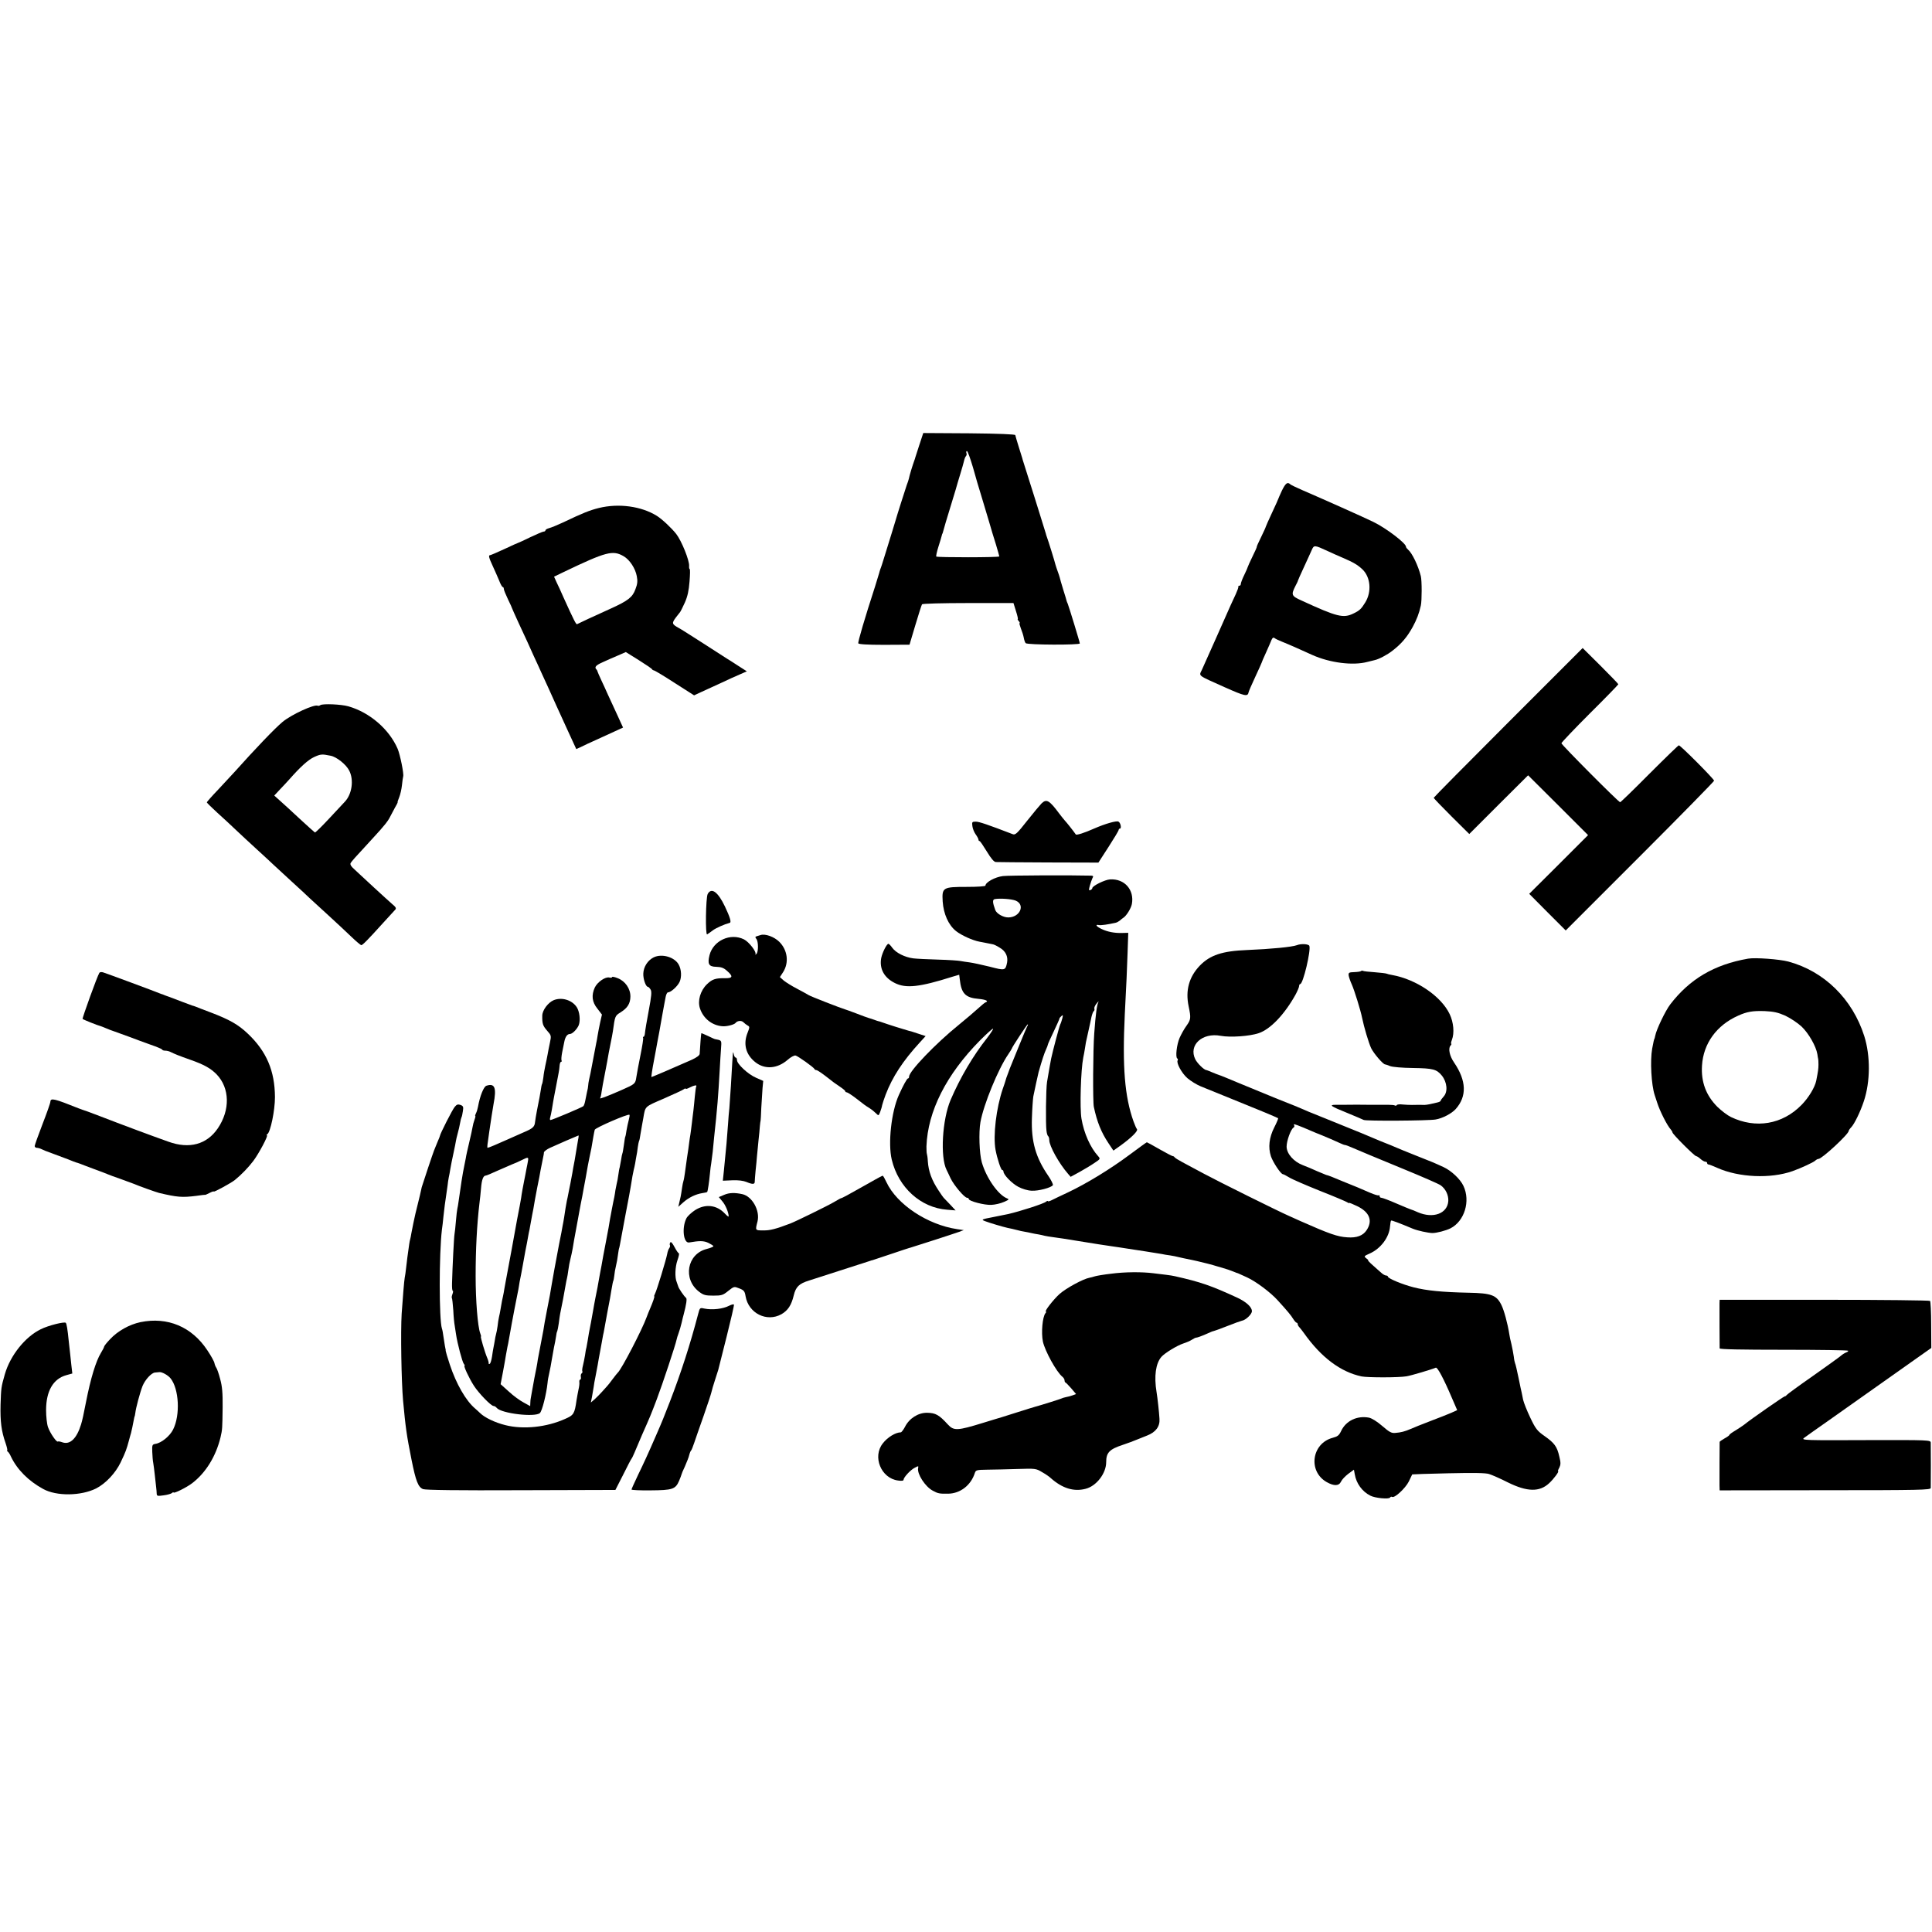
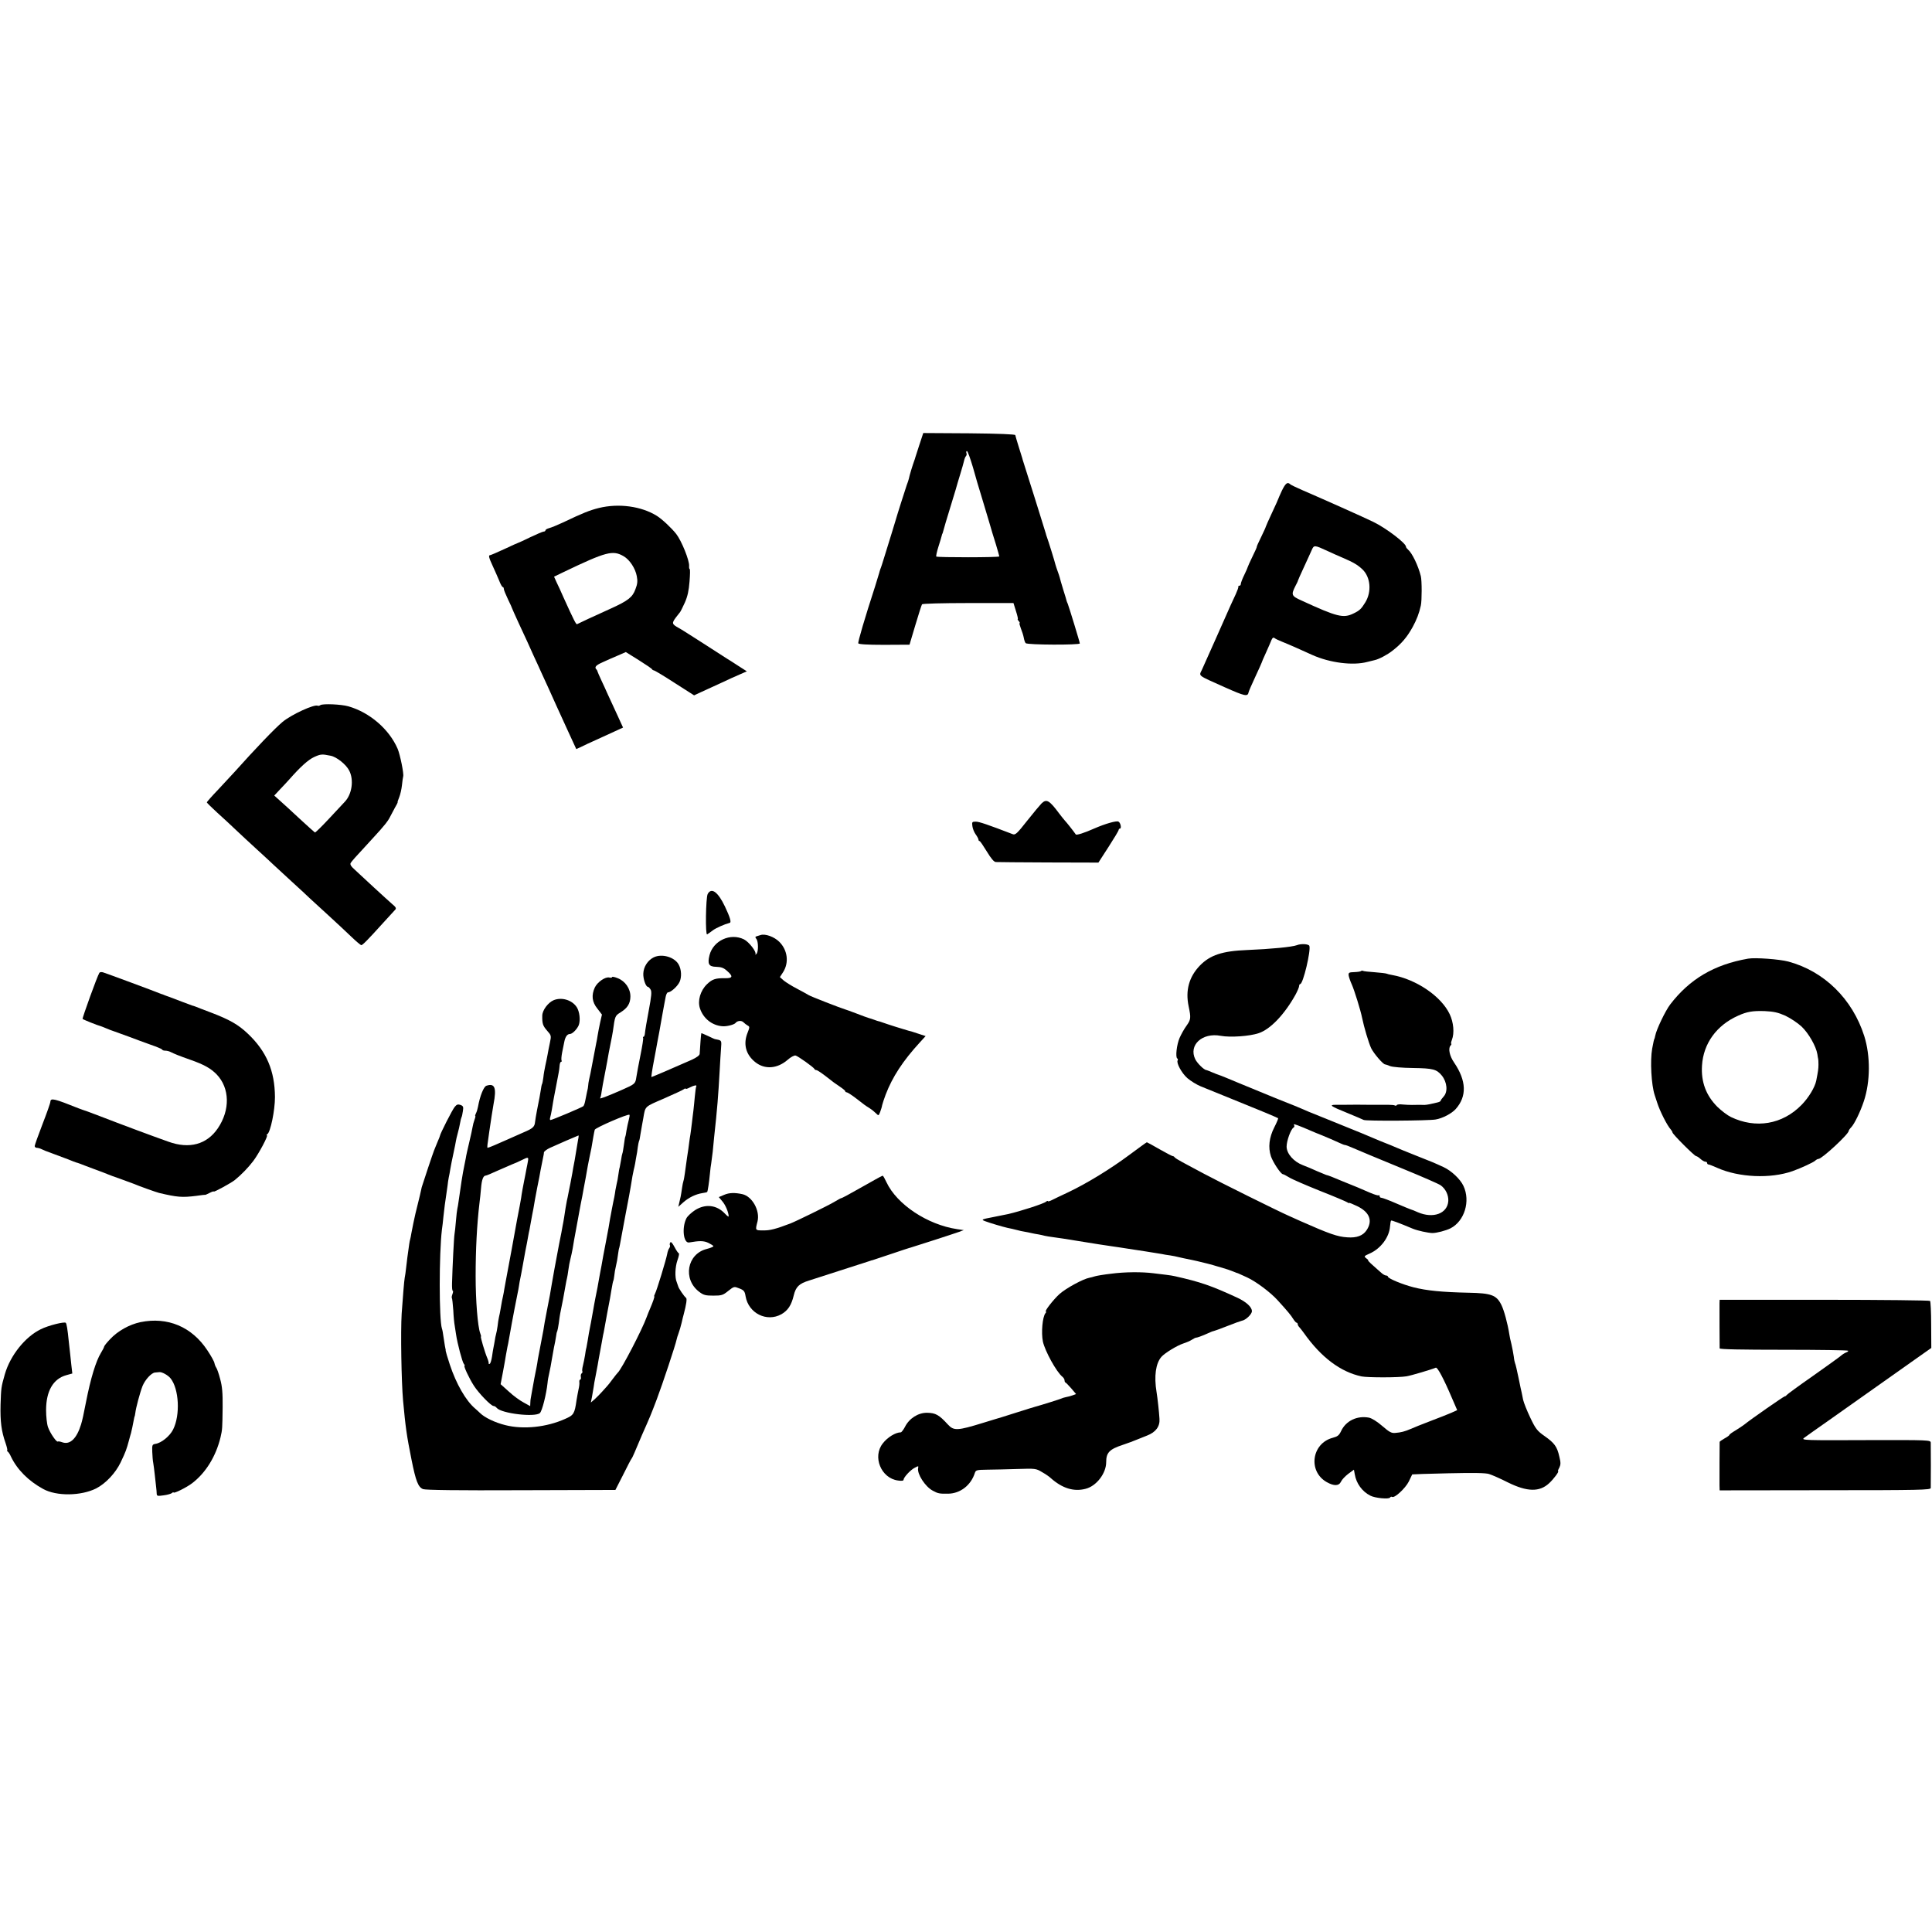
<svg xmlns="http://www.w3.org/2000/svg" version="1.0" width="1392pt" height="1392pt" viewBox="0 0 1392 1392" preserveAspectRatio="xMidYMid meet">
  <g transform="translate(0,1392) scale(0.1,-0.1)" fill="#000000" stroke="none">
    <path d="M6625 10718 c-15 -45 -28 -87 -30 -93 -1 -5 -5 -17 -8 -25 -12 -33 -34 -104 -39 -130 -2 -8 -8 -28 -15 -45 -10 -29 -74 -230 -79 -250 -1 -5 -14 -47 -28 -92 -14 -46 -37 -120 -51 -165 -14 -46 -28 -90 -32 -98 -3 -8 -7 -22 -9 -30 -2 -8 -15 -51 -29 -95 -75 -231 -125 -401 -121 -410 2 -7 64 -11 186 -11 l183 1 42 141 c23 78 45 145 48 150 3 5 148 9 332 9 l327 0 18 -58 c10 -31 16 -57 13 -57 -3 0 0 -7 7 -15 7 -8 10 -15 6 -15 -3 0 1 -16 9 -37 8 -20 18 -50 21 -67 3 -17 9 -35 14 -40 13 -13 390 -14 390 -2 0 9 -76 257 -87 286 -4 8 -7 17 -8 20 0 3 -11 39 -24 80 -13 41 -24 82 -26 90 -2 8 -9 29 -15 45 -6 17 -13 37 -15 45 -4 19 -54 180 -62 200 -3 8 -7 20 -8 26 -2 5 -22 71 -45 145 -23 73 -55 177 -72 229 -16 52 -35 111 -41 130 -6 19 -12 37 -12 40 -1 3 -12 39 -25 80 -13 41 -24 80 -25 85 0 6 -119 11 -331 13 l-332 2 -27 -82z m385 -165 c18 -65 45 -158 61 -208 15 -49 39 -130 54 -180 14 -49 37 -126 51 -169 13 -44 24 -82 24 -85 0 -8 -446 -8 -454 -1 -3 3 4 35 15 70 12 36 22 72 24 80 2 8 4 15 5 15 1 0 3 7 5 15 5 20 28 98 55 185 12 39 27 90 35 115 7 25 22 77 34 115 12 39 24 81 27 95 3 14 9 29 14 34 5 5 6 15 3 22 -3 8 -1 14 4 14 5 0 24 -53 43 -117z" />
    <path d="M9236 10385 c-14 -31 -26 -57 -26 -59 0 -2 -20 -47 -45 -100 -25 -53 -45 -99 -45 -101 0 -3 -15 -36 -34 -75 -19 -38 -33 -70 -31 -70 2 0 -12 -32 -31 -70 -19 -39 -34 -73 -34 -75 0 -3 -11 -28 -25 -57 -14 -28 -25 -58 -25 -65 0 -7 -4 -13 -10 -13 -6 0 -9 -3 -8 -7 2 -5 -7 -28 -18 -53 -12 -25 -28 -61 -37 -80 -29 -67 -189 -425 -207 -465 -22 -48 -38 -36 165 -127 144 -64 165 -69 171 -36 1 7 23 57 48 111 25 54 46 100 46 102 0 3 14 35 31 72 17 38 35 79 40 92 7 16 13 20 22 14 6 -6 31 -17 53 -26 23 -9 72 -30 110 -47 38 -17 87 -39 109 -49 127 -57 294 -78 397 -50 24 6 48 12 53 13 29 6 92 39 128 68 65 50 105 98 145 170 29 53 47 100 59 155 8 35 8 180 0 212 -19 76 -63 167 -92 191 -8 7 -15 16 -15 21 0 25 -143 134 -234 178 -62 31 -379 172 -516 231 -41 18 -79 36 -84 41 -20 19 -34 7 -60 -46z m329 -435 c33 -15 83 -38 110 -49 77 -33 107 -51 141 -83 59 -56 68 -161 21 -238 -29 -47 -41 -59 -85 -80 -73 -36 -118 -25 -374 93 -74 33 -77 41 -44 106 9 17 17 33 17 36 0 2 19 46 43 97 24 51 49 108 57 125 16 37 19 37 114 -7z" />
    <path d="M4315 10260 c-68 -17 -115 -36 -260 -105 -39 -18 -82 -36 -98 -40 -15 -4 -27 -11 -27 -16 0 -5 -6 -9 -13 -9 -6 0 -49 -18 -95 -40 -45 -22 -84 -40 -86 -40 -2 0 -47 -20 -100 -45 -53 -25 -101 -45 -105 -45 -13 0 -9 -18 20 -80 14 -30 34 -76 45 -102 10 -27 22 -48 27 -48 4 0 7 -6 7 -13 0 -8 14 -41 30 -75 17 -34 30 -64 30 -66 0 -2 21 -48 46 -103 25 -54 54 -116 64 -138 10 -22 30 -67 45 -100 16 -33 40 -87 55 -120 15 -33 40 -87 55 -120 15 -33 39 -87 54 -120 15 -33 54 -117 85 -186 l58 -126 27 12 c25 13 43 21 223 103 l87 40 -43 94 c-24 51 -53 116 -66 143 -12 28 -34 75 -48 105 -14 30 -26 58 -27 62 0 3 -3 10 -7 14 -18 17 -5 31 45 53 28 13 78 35 109 48 l57 25 93 -58 c51 -32 95 -62 96 -66 2 -4 8 -8 13 -8 5 0 72 -40 149 -90 l141 -90 47 22 c26 12 90 41 142 65 52 25 117 54 143 65 l48 21 -64 41 c-35 23 -71 46 -80 51 -9 6 -86 55 -171 110 -86 55 -164 105 -175 110 -50 28 -52 34 -23 74 15 20 29 38 32 41 3 3 18 33 34 68 20 45 29 87 34 152 4 50 5 90 1 90 -3 0 -5 10 -4 22 3 39 -54 181 -93 231 -34 43 -101 106 -139 130 -112 70 -275 92 -418 57z m179 -348 c43 -25 84 -88 94 -143 7 -36 5 -57 -10 -95 -21 -57 -52 -82 -178 -139 -112 -50 -233 -107 -242 -112 -7 -4 -22 25 -99 195 -16 37 -38 85 -49 107 l-18 40 66 32 c311 149 357 161 436 115z" />
-     <path d="M10867 8715 c-295 -295 -537 -540 -537 -543 0 -4 58 -64 128 -134 l128 -127 212 212 212 211 216 -215 216 -216 -212 -212 -212 -211 131 -132 132 -132 534 534 c294 294 535 540 535 545 0 12 -242 255 -254 255 -4 0 -99 -92 -212 -205 -112 -113 -207 -205 -211 -205 -11 0 -423 414 -423 425 0 5 92 102 205 215 113 112 205 207 205 210 0 3 -58 63 -128 133 l-129 128 -536 -536z" />
    <path d="M2309 8840 c-7 -5 -16 -7 -19 -5 -23 14 -192 -64 -255 -117 -56 -47 -192 -189 -348 -363 -20 -22 -72 -78 -116 -125 -45 -47 -81 -88 -81 -91 0 -3 34 -36 75 -74 42 -38 102 -93 134 -124 32 -31 101 -94 152 -141 51 -47 105 -96 119 -110 15 -14 73 -68 130 -120 57 -52 118 -108 135 -125 18 -16 77 -70 131 -120 54 -49 127 -118 163 -152 36 -35 70 -63 74 -63 9 0 45 36 157 160 41 45 80 88 87 95 10 10 6 19 -21 41 -18 16 -78 70 -132 120 -55 51 -116 108 -137 127 -28 25 -37 39 -30 50 4 8 49 59 100 113 50 55 101 110 113 124 12 14 29 34 38 45 9 11 23 31 30 45 7 14 23 44 36 68 14 23 23 42 21 42 -2 0 3 16 11 35 8 19 17 59 20 87 3 29 7 58 9 64 6 18 -22 156 -40 199 -61 141 -201 262 -355 306 -53 15 -182 20 -201 9z m73 -365 c43 -8 112 -63 134 -107 35 -67 20 -171 -32 -225 -11 -11 -61 -65 -113 -121 -52 -56 -98 -101 -102 -100 -3 2 -53 46 -110 99 -57 53 -122 113 -144 132 l-39 35 41 44 c23 23 53 57 68 73 80 91 135 140 177 160 48 22 57 23 120 10z" />
    <path d="M7504 8131 c-10 -10 -57 -66 -103 -124 -73 -93 -86 -105 -105 -97 -177 68 -241 90 -265 90 -27 0 -29 -2 -25 -32 2 -18 13 -45 24 -60 11 -15 20 -32 20 -38 0 -5 3 -10 8 -10 4 0 27 -34 52 -75 31 -51 51 -75 65 -76 11 -1 182 -2 379 -3 l360 -1 73 113 c40 62 73 117 73 122 0 6 4 10 9 10 13 0 5 42 -10 50 -13 9 -96 -15 -174 -49 -74 -33 -129 -50 -134 -43 -15 22 -67 88 -79 100 -7 8 -25 30 -40 50 -72 97 -92 108 -128 73z" />
-     <path d="M7226 7608 c-57 -7 -126 -45 -126 -69 0 -5 -56 -9 -133 -9 -174 0 -181 -4 -175 -105 6 -90 42 -171 97 -214 38 -30 119 -67 169 -76 15 -3 41 -8 57 -11 17 -3 35 -7 40 -8 6 -1 28 -11 48 -24 42 -24 61 -63 53 -107 -12 -58 -14 -59 -125 -30 -57 14 -122 28 -145 31 -22 3 -52 7 -66 10 -14 3 -86 8 -160 10 -74 2 -155 6 -180 9 -61 8 -125 40 -151 76 -11 16 -24 29 -28 29 -12 0 -44 -63 -52 -103 -14 -78 22 -142 99 -180 80 -40 178 -29 415 46 26 8 47 14 48 14 0 -1 2 -15 4 -32 11 -103 40 -134 137 -142 52 -5 74 -16 49 -25 -5 -1 -29 -21 -53 -43 -24 -22 -87 -76 -140 -119 -166 -134 -358 -334 -358 -373 0 -7 -3 -13 -8 -13 -7 0 -35 -51 -66 -120 -54 -120 -79 -348 -51 -465 48 -201 209 -347 399 -361 l61 -5 -40 43 c-22 23 -43 45 -46 48 -3 3 -19 25 -35 50 -51 76 -74 140 -79 212 -1 25 -5 50 -7 55 -2 4 -3 28 -3 53 9 253 143 518 386 764 49 49 91 87 94 84 3 -2 -16 -31 -41 -64 -103 -130 -196 -288 -265 -449 -60 -141 -76 -411 -29 -504 4 -9 18 -36 29 -61 24 -50 100 -140 119 -140 7 0 12 -4 12 -9 0 -15 114 -45 163 -42 27 1 68 11 90 21 37 16 40 19 22 26 -64 26 -148 146 -181 259 -18 63 -23 217 -10 290 23 128 128 383 200 488 14 21 26 40 26 42 0 8 110 175 115 175 3 0 1 -8 -5 -17 -5 -10 -30 -69 -55 -131 -25 -61 -51 -124 -57 -140 -6 -15 -12 -29 -13 -32 -1 -3 -5 -14 -9 -25 -15 -40 -19 -50 -21 -60 -1 -5 -10 -32 -20 -60 -47 -138 -71 -337 -52 -440 12 -64 39 -145 48 -145 5 0 9 -5 9 -11 0 -23 61 -86 107 -110 28 -15 68 -27 96 -28 48 -3 142 22 153 40 3 6 -12 36 -33 67 -91 132 -124 248 -118 417 2 66 7 136 10 155 7 35 33 156 38 175 26 91 41 136 53 162 8 17 14 34 14 37 0 4 19 46 42 94 23 48 41 89 41 92 -1 3 5 11 13 18 13 12 14 9 8 -15 -4 -15 -10 -35 -15 -44 -7 -14 -54 -192 -65 -244 -4 -19 -16 -86 -30 -170 -8 -46 -11 -304 -4 -353 2 -19 8 -36 12 -38 4 -3 8 -15 8 -28 0 -43 71 -170 135 -243 l19 -22 66 36 c36 20 84 49 107 65 41 27 42 29 25 48 -56 62 -102 164 -120 270 -13 77 -5 350 13 441 3 13 8 40 11 59 3 19 7 42 8 50 3 14 28 129 31 140 1 3 5 22 9 43 5 20 12 40 17 42 4 3 6 11 4 18 -3 7 5 23 16 37 11 14 17 19 13 11 -11 -21 -20 -87 -30 -226 -9 -118 -11 -492 -3 -530 23 -108 53 -183 105 -261 l36 -54 51 36 c79 57 128 106 119 118 -5 6 -16 31 -25 56 -64 180 -81 393 -63 770 13 263 15 287 20 442 l5 147 -42 -1 c-56 -2 -108 8 -151 29 -38 18 -48 34 -18 28 15 -3 65 4 122 17 8 2 20 9 28 15 7 7 19 16 25 20 22 13 56 68 62 99 19 102 -52 184 -157 178 -37 -2 -128 -47 -128 -63 0 -5 -6 -11 -14 -14 -12 -5 -12 1 -4 31 6 20 14 45 19 55 8 13 6 17 -8 18 -147 4 -593 2 -637 -3z m92 -177 c71 -30 31 -121 -54 -121 -36 0 -83 27 -93 53 -20 55 -21 75 -4 79 38 7 121 1 151 -11z" />
-     <path d="M5099 7479 c-14 -27 -18 -300 -4 -291 6 3 24 16 41 29 25 18 81 43 122 54 13 4 1 42 -35 118 -50 105 -97 139 -124 90z" />
+     <path d="M5099 7479 c-14 -27 -18 -300 -4 -291 6 3 24 16 41 29 25 18 81 43 122 54 13 4 1 42 -35 118 -50 105 -97 139 -124 90" />
    <path d="M5480 7183 c-8 -2 -21 -7 -29 -9 -10 -3 -11 -7 -2 -18 16 -19 16 -95 1 -109 -7 -7 -10 -7 -7 -2 9 17 -47 89 -83 107 -98 48 -221 -9 -248 -114 -16 -64 -5 -83 49 -84 35 -1 53 -7 77 -29 46 -40 42 -54 -15 -53 -68 1 -92 -7 -130 -44 -47 -46 -68 -118 -50 -173 24 -73 87 -123 161 -129 31 -3 86 11 96 24 12 16 42 19 56 5 8 -8 22 -19 31 -24 15 -8 15 -12 0 -50 -34 -83 -14 -159 55 -214 68 -54 158 -48 233 17 21 19 47 33 57 31 17 -4 130 -84 136 -97 2 -5 8 -8 14 -8 6 0 33 -18 62 -40 70 -55 67 -52 108 -80 21 -14 38 -28 38 -32 0 -5 5 -8 10 -8 6 0 34 -18 63 -40 71 -55 68 -53 100 -73 16 -10 37 -27 48 -38 19 -19 19 -19 30 8 6 16 13 38 15 51 3 12 14 46 25 75 49 128 124 243 246 376 l42 46 -52 17 c-29 10 -61 20 -72 22 -17 4 -151 46 -195 62 -8 3 -17 6 -20 6 -3 0 -16 5 -30 10 -14 5 -32 11 -40 13 -8 2 -49 17 -90 33 -41 15 -77 29 -80 29 -31 9 -253 95 -265 104 -6 4 -42 24 -80 44 -39 20 -82 47 -98 60 l-28 25 24 37 c43 69 31 158 -28 217 -36 36 -101 60 -135 49z" />
    <path d="M9344 7110 c-34 -13 -188 -28 -360 -35 -177 -7 -265 -36 -339 -112 -78 -81 -105 -179 -81 -293 18 -85 16 -96 -15 -140 -17 -23 -39 -63 -50 -88 -21 -48 -31 -139 -17 -148 5 -3 6 -9 3 -14 -11 -18 29 -92 70 -128 23 -20 67 -47 96 -59 30 -12 133 -54 229 -93 189 -76 323 -132 329 -137 2 -1 -10 -31 -28 -66 -37 -73 -45 -144 -24 -208 15 -44 71 -128 86 -129 4 0 24 -10 45 -23 20 -13 120 -56 222 -97 102 -40 191 -78 198 -83 6 -5 12 -7 12 -4 0 3 27 -8 60 -24 88 -43 112 -105 66 -173 -26 -39 -71 -56 -138 -51 -71 4 -130 25 -338 117 -25 11 -61 27 -80 36 -72 31 -519 253 -615 305 -55 30 -125 67 -155 83 -30 16 -56 32 -58 37 -2 4 -8 7 -12 7 -5 0 -48 23 -96 50 -48 28 -89 50 -91 50 -2 0 -59 -41 -126 -91 -137 -102 -307 -206 -442 -270 -49 -23 -102 -48 -117 -56 -16 -8 -28 -11 -28 -7 0 3 -6 2 -13 -4 -17 -15 -186 -69 -272 -89 -11 -2 -60 -12 -109 -22 -84 -16 -88 -18 -60 -29 34 -13 128 -41 164 -49 27 -5 32 -7 70 -16 14 -4 36 -9 50 -11 14 -2 36 -7 50 -10 14 -3 37 -8 53 -10 15 -3 35 -7 45 -10 9 -2 37 -7 62 -10 25 -4 56 -8 70 -10 53 -9 217 -35 255 -41 22 -3 67 -10 100 -15 33 -5 78 -11 100 -15 62 -9 227 -35 255 -40 14 -3 41 -8 60 -10 19 -3 46 -8 60 -12 14 -3 32 -7 40 -9 25 -5 84 -17 95 -20 58 -14 103 -25 115 -29 8 -3 38 -11 65 -19 28 -8 64 -20 80 -27 17 -7 32 -13 35 -13 3 -1 31 -14 64 -29 64 -29 171 -109 222 -166 72 -79 95 -107 111 -133 10 -16 21 -28 25 -28 4 0 8 -5 8 -11 0 -6 6 -16 13 -23 6 -7 21 -25 32 -41 124 -175 264 -280 415 -312 44 -9 271 -9 325 1 35 6 183 50 210 62 12 5 58 -82 115 -216 l39 -90 -42 -19 c-23 -10 -91 -37 -152 -60 -60 -23 -123 -48 -140 -56 -44 -19 -72 -26 -111 -29 -28 -3 -43 5 -95 50 -38 33 -76 56 -96 60 -85 16 -166 -23 -200 -96 -15 -32 -26 -40 -60 -49 -153 -40 -181 -243 -43 -320 52 -29 87 -28 102 4 6 14 30 39 52 56 l41 30 6 -33 c11 -66 53 -124 112 -154 34 -18 134 -27 142 -14 4 6 10 8 15 5 17 -11 95 61 120 110 14 28 25 51 25 52 1 1 117 5 258 8 180 4 269 3 295 -5 20 -6 82 -33 137 -61 138 -68 227 -70 296 -6 33 30 75 87 65 87 -3 0 1 12 9 26 10 21 11 35 0 79 -16 72 -35 98 -106 148 -53 37 -65 52 -103 132 -24 50 -47 108 -52 130 -4 22 -9 45 -10 50 -2 6 -12 54 -23 108 -11 53 -22 101 -25 105 -2 4 -7 26 -9 47 -3 22 -11 63 -17 90 -7 28 -14 59 -15 70 -12 78 -39 177 -58 214 -35 70 -72 84 -236 87 -190 4 -302 15 -396 39 -82 21 -185 64 -185 77 0 4 -6 8 -13 8 -7 0 -22 8 -33 18 -11 9 -38 34 -62 55 -23 20 -39 37 -35 37 4 0 -2 6 -13 14 -18 14 -17 16 26 35 78 35 139 116 145 193 2 22 5 42 8 44 3 3 57 -17 157 -59 34 -14 108 -30 140 -31 32 0 96 17 131 34 101 52 145 196 93 306 -23 49 -87 109 -143 135 -72 33 -79 36 -201 84 -63 25 -124 50 -135 55 -18 8 -71 30 -85 35 -14 5 -67 27 -85 35 -24 11 -97 41 -305 125 -157 63 -191 77 -245 101 -16 7 -86 35 -155 62 -69 28 -186 76 -260 107 -74 31 -139 58 -145 59 -5 1 -27 10 -49 19 -21 9 -41 17 -43 17 -17 0 -66 48 -81 78 -50 102 50 194 183 169 70 -13 209 -3 274 19 84 28 186 135 265 277 14 26 26 54 26 62 0 8 4 15 8 15 21 0 78 242 66 275 -6 14 -60 17 -90 5z m49 -1315 c34 -14 73 -31 87 -37 14 -6 34 -14 45 -18 30 -12 97 -41 129 -56 16 -8 33 -14 38 -14 4 0 27 -8 51 -19 79 -34 142 -60 377 -157 129 -53 246 -104 260 -114 36 -26 57 -70 55 -113 -6 -91 -109 -129 -220 -81 -22 10 -44 19 -50 20 -5 1 -52 21 -104 43 -52 23 -101 41 -108 41 -7 0 -13 5 -13 12 0 6 -3 9 -6 6 -3 -4 -31 5 -62 18 -73 32 -104 45 -199 83 -28 12 -64 26 -80 33 -15 6 -33 12 -39 13 -5 2 -35 14 -65 27 -30 14 -75 33 -102 43 -66 25 -117 83 -117 134 0 41 30 124 49 136 6 3 9 11 6 16 -9 14 -1 12 68 -16z" />
    <path d="M4711 7023 c-44 -22 -74 -68 -76 -117 -2 -39 18 -96 33 -96 4 0 13 -9 19 -19 10 -15 7 -46 -13 -153 -14 -73 -26 -145 -27 -160 -1 -16 -6 -28 -10 -28 -5 0 -6 -3 -3 -8 2 -4 -6 -59 -19 -122 -13 -63 -26 -135 -30 -160 -7 -49 -10 -51 -105 -93 -114 -50 -161 -67 -156 -59 3 5 8 24 10 43 4 30 11 64 31 169 5 24 14 74 21 115 2 11 8 43 14 71 6 28 13 66 16 85 15 109 15 110 55 135 50 31 70 63 71 113 1 57 -37 112 -91 133 -22 9 -41 13 -41 8 0 -4 -9 -6 -20 -3 -28 7 -85 -32 -104 -71 -26 -56 -21 -105 18 -153 l33 -43 -13 -57 c-7 -32 -15 -74 -18 -93 -3 -19 -7 -44 -10 -55 -2 -11 -12 -60 -21 -110 -21 -114 -24 -124 -31 -155 -3 -14 -6 -32 -6 -40 0 -8 -4 -31 -9 -50 -4 -19 -10 -48 -13 -64 -3 -16 -9 -32 -13 -36 -10 -9 -226 -100 -237 -100 -4 0 -5 8 -2 18 3 9 8 34 12 56 3 21 7 46 9 55 1 9 10 54 19 101 9 47 18 96 21 110 3 14 6 37 7 53 1 15 6 27 11 27 4 0 6 4 3 9 -3 5 -1 31 4 57 6 27 13 63 16 79 7 35 21 55 40 55 18 0 52 35 64 64 13 35 6 98 -15 130 -34 51 -107 73 -165 50 -41 -17 -82 -72 -83 -111 -1 -59 4 -73 34 -108 31 -35 32 -37 21 -88 -6 -29 -14 -68 -17 -87 -4 -19 -10 -54 -16 -78 -5 -24 -12 -61 -14 -84 -3 -22 -7 -44 -9 -47 -3 -4 -7 -25 -10 -47 -7 -41 -8 -50 -27 -144 -6 -30 -12 -68 -14 -84 -3 -35 -17 -47 -81 -74 -28 -12 -80 -35 -115 -51 -73 -33 -139 -61 -146 -61 -3 0 -2 19 2 43 3 23 8 56 10 72 9 62 27 181 31 200 23 118 9 153 -52 132 -19 -7 -46 -73 -60 -151 -3 -16 -9 -37 -15 -48 -5 -10 -7 -18 -5 -18 3 0 1 -12 -5 -27 -6 -16 -12 -39 -14 -53 -2 -14 -13 -63 -24 -110 -11 -47 -23 -98 -25 -115 -3 -16 -8 -41 -11 -55 -11 -50 -27 -155 -40 -250 -3 -25 -8 -52 -10 -60 -2 -8 -7 -48 -10 -87 -3 -40 -8 -82 -10 -93 -4 -20 -15 -236 -18 -354 -1 -31 1 -56 5 -56 4 0 3 -11 -2 -24 -5 -13 -7 -26 -4 -29 2 -2 7 -42 10 -88 2 -46 7 -95 10 -109 2 -14 7 -43 10 -65 9 -63 45 -199 56 -212 6 -7 8 -13 5 -13 -9 0 33 -91 68 -145 35 -54 123 -145 141 -145 6 0 17 -6 23 -14 33 -40 275 -69 311 -37 16 15 46 133 55 216 1 17 7 50 13 75 6 25 13 65 17 90 4 25 11 65 16 90 6 25 12 60 15 79 2 18 6 36 9 40 2 4 7 30 11 57 3 27 8 58 10 69 9 41 34 171 39 205 3 19 8 42 10 50 2 8 7 35 10 60 3 25 10 61 15 80 5 19 12 52 16 74 3 21 8 48 10 60 2 11 8 46 14 76 6 30 12 65 14 76 2 12 7 37 10 55 3 19 8 45 11 59 7 34 14 69 20 105 3 17 10 53 15 80 5 28 12 66 15 85 4 19 10 53 15 75 9 38 12 58 25 135 3 19 8 42 10 50 5 15 241 117 250 108 3 -2 0 -19 -5 -38 -5 -18 -12 -51 -16 -74 -3 -22 -7 -43 -9 -46 -2 -3 -6 -30 -10 -60 -4 -30 -9 -58 -11 -61 -2 -4 -6 -24 -9 -45 -4 -22 -8 -46 -10 -54 -3 -8 -7 -33 -10 -55 -3 -22 -8 -51 -12 -65 -3 -14 -7 -34 -9 -45 -1 -11 -5 -33 -8 -50 -4 -16 -11 -54 -17 -84 -6 -30 -12 -64 -14 -75 -2 -18 -15 -89 -29 -161 -2 -11 -11 -58 -20 -105 -8 -47 -18 -101 -22 -120 -3 -19 -8 -44 -10 -55 -4 -26 -12 -68 -25 -131 -5 -28 -12 -62 -14 -77 -11 -63 -24 -133 -32 -172 -2 -11 -6 -36 -9 -55 -3 -19 -7 -42 -9 -50 -3 -8 -7 -33 -10 -55 -4 -22 -10 -55 -15 -74 -5 -19 -7 -38 -4 -42 2 -4 0 -10 -5 -14 -5 -3 -8 -14 -6 -25 2 -11 0 -20 -5 -20 -4 0 -7 -8 -6 -17 2 -10 -1 -35 -6 -55 -4 -21 -11 -55 -14 -76 -14 -98 -20 -108 -82 -135 -133 -60 -301 -78 -431 -45 -73 18 -149 54 -182 87 -9 9 -25 23 -35 32 -67 56 -137 178 -183 317 -17 51 -30 96 -30 100 1 4 0 9 -1 12 -2 6 -5 25 -15 90 -3 25 -8 51 -11 58 -21 65 -21 539 0 712 3 19 8 62 11 95 8 72 11 96 20 155 4 25 8 56 10 70 1 14 5 39 8 55 4 17 9 46 12 65 3 19 13 69 22 110 9 41 17 82 18 90 1 8 7 33 13 55 6 22 14 55 17 74 3 19 8 38 10 41 3 4 7 24 10 44 5 31 3 37 -17 45 -18 6 -27 4 -41 -13 -16 -17 -107 -197 -107 -209 0 -3 -8 -22 -17 -43 -9 -22 -17 -41 -18 -44 -1 -3 -5 -12 -8 -20 -3 -8 -23 -64 -43 -125 -20 -60 -38 -117 -41 -125 -3 -8 -7 -22 -8 -30 -2 -13 -13 -57 -42 -175 -7 -30 -23 -106 -29 -140 -2 -16 -7 -37 -9 -45 -4 -13 -7 -34 -20 -130 -2 -14 -6 -47 -9 -75 -3 -27 -7 -59 -10 -71 -4 -19 -14 -145 -22 -259 -8 -131 -2 -490 10 -625 18 -195 26 -252 61 -427 31 -155 48 -198 83 -212 18 -7 248 -10 707 -8 l679 2 56 110 c30 61 57 112 60 115 3 3 13 23 22 45 9 22 33 78 53 125 60 135 64 145 107 258 42 111 135 392 142 427 2 11 9 33 15 49 6 16 16 49 22 75 6 25 12 53 15 61 19 72 25 113 17 119 -13 9 -54 69 -57 84 -2 7 -6 19 -10 29 -15 33 -12 110 5 158 10 28 14 50 10 50 -4 0 -18 20 -31 45 -16 30 -26 41 -31 33 -4 -7 -5 -16 -2 -20 2 -5 0 -14 -5 -21 -6 -7 -12 -25 -15 -42 -7 -39 -75 -263 -88 -287 -5 -10 -8 -18 -5 -18 4 0 -8 -37 -33 -95 -5 -11 -15 -36 -22 -55 -33 -91 -181 -376 -208 -400 -4 -3 -19 -23 -36 -45 -16 -22 -34 -45 -40 -51 -6 -7 -23 -25 -36 -40 -14 -16 -38 -40 -53 -54 l-29 -25 8 40 c4 22 9 54 12 70 2 17 8 53 14 80 15 77 17 90 23 126 3 19 8 45 11 59 3 14 8 41 11 60 3 19 7 42 9 50 2 8 7 31 10 50 3 19 12 69 20 110 19 96 24 128 30 165 6 38 13 70 15 70 1 0 3 16 6 35 2 19 6 46 10 60 8 34 13 61 18 101 3 19 5 34 6 34 1 0 3 11 6 25 2 14 21 110 40 215 20 104 38 199 39 210 7 48 17 101 21 117 3 10 7 30 10 45 2 16 7 39 9 53 3 14 8 42 10 64 3 21 7 41 9 45 3 3 7 25 10 47 4 22 9 51 11 64 3 14 7 39 10 55 15 87 7 79 148 140 73 32 138 62 145 68 6 5 12 7 12 3 0 -4 13 0 30 9 31 16 54 20 46 7 -2 -4 -7 -37 -10 -72 -3 -36 -8 -81 -10 -100 -3 -19 -7 -60 -11 -90 -3 -30 -9 -68 -11 -85 -3 -16 -7 -43 -9 -60 -2 -16 -8 -64 -15 -105 -6 -41 -13 -93 -16 -115 -3 -22 -7 -46 -10 -54 -3 -8 -7 -30 -10 -50 -8 -57 -12 -74 -20 -106 l-7 -30 37 33 c40 35 88 58 137 66 17 2 32 6 34 8 4 4 14 69 20 133 2 28 7 60 9 72 2 12 7 50 11 85 3 34 8 81 10 103 23 209 30 301 40 480 3 61 8 134 10 163 4 49 3 54 -18 60 -12 3 -23 5 -24 5 -1 -1 -24 9 -50 22 -26 12 -49 22 -50 21 -2 -2 -9 -92 -12 -149 -1 -11 -21 -26 -58 -43 -32 -14 -67 -29 -78 -34 -34 -16 -208 -90 -211 -90 -3 0 5 54 17 116 5 28 12 64 15 80 3 16 13 74 24 129 10 55 21 116 24 135 3 19 8 46 11 60 3 14 8 40 11 58 3 17 11 32 16 32 21 0 68 42 84 75 16 34 14 89 -6 125 -29 54 -120 81 -179 53z m-546 -1315 c-3 -18 -7 -45 -10 -60 -2 -15 -9 -55 -15 -90 -7 -35 -14 -74 -16 -88 -3 -14 -9 -47 -14 -75 -6 -27 -12 -61 -15 -75 -3 -14 -7 -38 -11 -53 -3 -16 -7 -38 -9 -50 -5 -35 -15 -100 -21 -127 -2 -14 -6 -36 -9 -50 -3 -14 -10 -50 -16 -80 -23 -122 -50 -267 -54 -295 -6 -38 -17 -103 -35 -190 -13 -68 -20 -104 -25 -140 -3 -16 -12 -64 -20 -105 -8 -41 -17 -88 -20 -105 -2 -16 -6 -41 -9 -55 -6 -27 -25 -127 -33 -175 -3 -16 -7 -37 -8 -45 -2 -8 -4 -25 -4 -38 l-1 -23 -47 26 c-27 14 -75 49 -107 79 l-59 53 17 89 c9 49 19 103 21 119 3 17 8 44 11 60 4 17 8 37 9 45 4 26 38 212 60 320 3 14 7 36 10 50 2 14 7 39 9 55 3 17 8 41 11 55 3 14 8 41 11 60 3 19 12 67 19 105 8 39 17 86 20 105 3 19 8 42 10 50 2 8 6 31 9 50 3 19 8 46 11 60 5 25 10 48 19 105 3 17 10 55 16 85 6 30 13 66 16 80 2 14 7 36 9 50 3 14 8 39 11 55 3 17 7 37 9 45 2 8 4 21 4 27 1 7 20 22 44 33 43 20 200 88 205 89 2 1 1 -14 -3 -31z m-361 -153 c-2 -14 -7 -37 -10 -52 -3 -16 -7 -37 -9 -48 -2 -11 -6 -29 -8 -40 -5 -24 -20 -104 -22 -125 -2 -13 -15 -85 -30 -160 -3 -14 -20 -110 -39 -215 -19 -104 -38 -203 -41 -220 -3 -16 -8 -43 -11 -60 -2 -16 -7 -41 -10 -55 -6 -24 -7 -32 -18 -95 -3 -16 -7 -41 -11 -55 -3 -14 -8 -43 -10 -65 -3 -22 -8 -48 -11 -58 -3 -10 -7 -30 -9 -45 -3 -15 -6 -37 -9 -49 -2 -11 -8 -42 -11 -67 -4 -26 -11 -49 -16 -52 -5 -3 -9 -2 -8 3 1 4 -3 22 -10 38 -17 39 -51 155 -46 155 3 0 0 11 -5 24 -18 48 -33 233 -33 411 0 192 9 371 28 530 3 22 8 69 11 105 5 61 16 90 34 90 5 0 41 15 82 34 40 18 89 39 108 47 19 7 51 21 70 31 46 23 49 22 44 -7z" />
    <path d="M12595 7013 c-246 -43 -422 -148 -562 -331 -34 -45 -99 -180 -107 -224 -3 -13 -5 -23 -6 -23 -2 0 -7 -21 -16 -70 -16 -88 -6 -263 18 -335 3 -8 11 -33 18 -55 19 -60 72 -165 98 -193 6 -7 12 -17 12 -21 0 -12 159 -171 171 -171 5 0 19 -9 31 -20 12 -11 28 -20 35 -20 7 0 13 -4 13 -10 0 -5 4 -10 10 -10 5 0 33 -11 62 -24 156 -70 384 -80 543 -24 62 22 150 63 163 75 7 7 18 13 24 13 25 0 218 179 218 202 0 4 8 16 18 26 23 24 66 112 91 188 47 141 48 326 3 469 -85 267 -288 467 -547 537 -64 17 -240 30 -290 21z m268 -411 c36 -17 89 -52 117 -78 51 -48 105 -143 114 -199 2 -16 5 -32 6 -35 1 -3 2 -21 2 -40 0 -32 -3 -49 -16 -116 -10 -49 -55 -123 -106 -175 -138 -141 -330 -173 -509 -87 -25 12 -68 45 -97 73 -82 82 -119 180 -111 299 10 158 105 289 260 358 64 29 105 36 193 33 64 -3 95 -10 147 -33z" />
    <path d="M9807 6924 c-3 -4 -25 -7 -49 -8 -39 -1 -43 -4 -41 -24 2 -13 12 -42 23 -66 18 -40 64 -188 74 -240 14 -68 47 -179 65 -218 19 -39 87 -118 101 -117 3 0 19 -5 35 -12 18 -7 87 -13 167 -14 142 -2 169 -9 206 -54 39 -48 45 -118 13 -152 -12 -13 -21 -26 -21 -30 0 -4 -12 -10 -27 -13 -16 -4 -39 -9 -53 -12 -14 -3 -31 -5 -37 -5 -15 1 -51 1 -90 0 -16 0 -45 1 -66 3 -21 3 -40 1 -43 -4 -3 -5 -9 -6 -14 -3 -4 3 -25 5 -47 5 -66 0 -122 0 -138 0 -19 1 -160 1 -182 0 -10 0 -36 0 -58 0 -53 0 -39 -10 85 -60 58 -24 110 -46 115 -49 13 -9 467 -6 518 3 50 8 116 43 145 75 82 92 78 204 -11 335 -32 46 -44 100 -27 121 7 8 10 15 6 15 -3 0 -1 12 5 28 19 49 12 126 -16 185 -61 129 -241 251 -414 282 -19 3 -37 8 -41 10 -4 2 -42 7 -84 10 -43 3 -82 7 -86 10 -4 2 -10 2 -13 -1z" />
    <path d="M716 6911 c-15 -23 -124 -326 -121 -332 3 -5 108 -47 135 -54 3 -1 19 -7 35 -14 17 -7 41 -17 55 -21 14 -5 61 -22 105 -38 44 -17 116 -43 160 -59 44 -15 82 -31 83 -35 2 -5 12 -8 23 -8 11 0 27 -4 37 -9 30 -15 65 -29 139 -55 103 -36 151 -63 194 -107 95 -99 98 -257 8 -389 -79 -116 -205 -150 -355 -96 -116 41 -339 124 -499 186 -60 23 -114 43 -120 44 -5 2 -19 7 -30 11 -172 69 -200 76 -202 48 0 -10 -26 -83 -57 -163 -31 -80 -56 -151 -56 -157 0 -7 7 -13 15 -13 8 0 23 -4 33 -9 9 -5 43 -19 75 -30 31 -12 83 -31 115 -43 31 -13 59 -23 62 -24 3 0 14 -4 25 -8 11 -5 56 -21 100 -38 44 -16 89 -33 100 -38 11 -5 52 -20 90 -33 39 -14 81 -30 95 -35 45 -19 166 -62 186 -67 131 -31 166 -34 269 -21 33 5 61 8 63 7 1 -1 16 6 32 14 17 9 30 13 30 10 0 -7 126 62 152 83 48 39 97 90 132 136 41 54 111 186 99 186 -5 0 -3 4 3 8 23 16 55 171 55 267 -1 190 -61 330 -195 457 -69 66 -133 102 -267 153 -52 20 -101 38 -109 42 -8 3 -19 7 -25 8 -5 2 -39 14 -75 28 -92 35 -104 40 -112 42 -5 2 -10 4 -13 5 -3 1 -8 3 -12 5 -5 1 -15 5 -23 8 -33 14 -386 145 -407 151 -12 4 -24 2 -27 -3z" />
-     <path d="M5280 6325 c-2 -22 -4 -57 -14 -230 -4 -66 -9 -138 -11 -160 -3 -22 -7 -76 -10 -120 -7 -100 -11 -148 -30 -336 l-7 -66 68 3 c43 2 80 -3 102 -12 45 -19 61 -18 60 4 0 9 3 44 6 77 4 33 8 80 10 105 3 25 7 76 11 113 4 37 9 85 10 105 2 20 4 37 5 37 1 0 3 41 5 92 3 50 7 115 9 143 l5 52 -52 23 c-58 25 -137 99 -137 127 0 10 -4 18 -9 18 -5 0 -12 10 -14 23 -4 20 -5 20 -7 2z" />
    <path d="M6300 5418 c-30 -17 -77 -43 -105 -59 -75 -43 -129 -72 -135 -72 -3 0 -26 -13 -53 -29 -46 -27 -271 -137 -312 -153 -105 -40 -148 -51 -195 -50 -60 0 -59 -1 -42 65 19 77 -38 180 -109 196 -54 12 -96 11 -132 -5 l-38 -16 25 -30 c23 -26 46 -81 46 -109 0 -5 -12 4 -27 20 -59 63 -141 72 -215 25 -26 -17 -54 -43 -62 -58 -35 -68 -22 -182 19 -175 74 13 106 13 139 -3 20 -10 36 -20 36 -24 0 -4 -22 -13 -49 -20 -141 -36 -173 -217 -54 -308 31 -24 46 -28 102 -28 60 0 70 3 108 34 42 33 42 33 80 18 33 -13 39 -20 45 -57 21 -122 152 -188 258 -129 47 27 72 65 89 136 15 62 39 85 111 107 50 16 407 131 438 141 7 3 14 5 17 5 2 1 63 21 135 45 72 24 131 44 133 44 1 0 9 2 17 5 8 3 80 26 160 51 80 26 160 52 179 59 l35 13 -48 7 c-214 32 -434 178 -509 338 -12 26 -24 47 -27 47 -3 0 -30 -14 -60 -31z" />
    <path d="M8006 4743 c-53 -6 -106 -15 -118 -19 -13 -4 -30 -9 -38 -10 -45 -8 -169 -75 -217 -118 -43 -39 -111 -126 -97 -126 3 0 2 -6 -4 -12 -21 -27 -31 -139 -18 -204 15 -68 97 -218 140 -253 9 -7 16 -19 16 -26 0 -8 3 -15 8 -17 4 -1 22 -21 41 -42 l34 -40 -24 -9 c-13 -5 -35 -11 -48 -13 -14 -3 -28 -7 -33 -10 -7 -4 -150 -49 -188 -59 -8 -2 -73 -22 -145 -45 -71 -23 -137 -43 -145 -45 -8 -2 -46 -14 -85 -26 -188 -58 -213 -59 -256 -12 -63 69 -88 83 -149 84 -64 1 -129 -40 -160 -102 -11 -21 -25 -39 -30 -39 -37 0 -95 -35 -129 -79 -77 -96 -13 -252 109 -268 25 -4 40 -2 40 5 0 17 50 72 81 87 26 14 28 14 24 -3 -8 -42 51 -133 105 -162 38 -21 50 -23 111 -22 88 1 165 61 193 150 7 20 13 22 89 23 45 0 142 3 216 5 130 4 135 4 178 -22 25 -14 53 -33 63 -43 83 -74 166 -100 251 -78 78 19 149 111 149 192 0 69 23 93 120 125 36 12 79 28 95 35 17 7 53 21 80 32 62 24 93 65 89 120 -3 52 -14 150 -21 193 -19 115 -6 207 35 254 25 28 112 81 157 96 22 7 50 19 62 27 12 8 26 15 30 15 11 1 32 8 80 29 23 11 44 19 48 19 3 0 47 16 98 36 50 20 98 37 104 38 28 4 73 47 73 69 0 30 -41 67 -105 97 -191 88 -264 113 -450 155 -11 3 -39 7 -62 10 -24 3 -64 8 -90 11 -86 11 -209 10 -307 -3z" />
    <path d="M12389 4530 c0 -25 0 -305 1 -325 0 -7 157 -10 461 -10 253 0 463 -3 465 -7 2 -3 -4 -9 -14 -12 -10 -4 -27 -14 -38 -24 -10 -9 -102 -75 -204 -147 -102 -71 -186 -133 -188 -137 -2 -4 -7 -8 -12 -8 -7 0 -245 -165 -295 -206 -11 -8 -39 -27 -62 -41 -24 -14 -43 -28 -43 -32 0 -3 -16 -15 -35 -25 -19 -11 -35 -22 -35 -25 -1 -10 -1 -273 -1 -312 l1 -37 760 1 c687 0 760 2 761 16 1 22 1 301 0 326 -1 20 -8 20 -468 19 -434 -2 -466 -1 -446 15 12 9 90 65 175 124 159 112 411 290 621 439 l122 86 -1 166 c0 91 -4 169 -8 173 -4 4 -347 8 -762 8 l-754 0 -1 -25z" />
-     <path d="M5255 4513 c-45 -24 -123 -33 -181 -21 -31 7 -32 6 -44 -40 -57 -218 -122 -419 -202 -627 -44 -114 -59 -151 -98 -240 -65 -150 -91 -205 -132 -290 -26 -55 -48 -103 -48 -107 0 -4 62 -7 138 -6 157 1 179 8 205 69 9 22 17 42 17 45 0 3 11 30 25 59 13 30 28 67 31 82 4 16 10 30 14 33 3 3 13 28 22 55 9 28 40 115 68 195 28 80 53 156 56 170 3 14 14 52 25 85 11 33 22 67 24 75 2 8 29 115 60 238 31 123 55 227 53 232 -2 5 -16 1 -33 -7z" />
    <path d="M1012 4394 c-80 -17 -163 -63 -219 -123 -24 -25 -43 -49 -43 -54 0 -4 -10 -24 -23 -45 -36 -59 -74 -183 -107 -352 -17 -88 -27 -134 -36 -163 -31 -101 -79 -148 -134 -129 -16 6 -30 8 -33 6 -8 -9 -56 60 -71 103 -8 22 -14 77 -14 123 0 137 51 226 146 252 l43 12 -7 61 c-3 33 -7 71 -9 85 -2 14 -6 54 -10 90 -8 82 -15 123 -21 129 -10 10 -126 -19 -180 -46 -113 -55 -220 -189 -259 -324 -27 -94 -27 -100 -31 -219 -3 -122 6 -192 36 -277 10 -29 15 -53 12 -53 -4 0 -2 -4 3 -8 6 -4 17 -20 24 -37 45 -94 126 -175 232 -233 96 -53 272 -51 382 4 68 35 139 110 176 187 38 80 42 92 61 162 6 22 12 45 14 50 3 10 15 66 21 100 2 11 4 20 5 20 1 0 3 11 5 25 4 36 33 145 52 194 19 46 64 95 90 97 10 1 25 2 33 3 18 1 60 -22 78 -44 62 -75 72 -266 19 -370 -24 -48 -85 -97 -127 -103 -23 -4 -25 -8 -23 -58 1 -30 4 -65 7 -79 2 -14 8 -52 11 -85 4 -33 8 -73 10 -90 2 -16 4 -38 4 -48 1 -16 7 -17 49 -11 26 3 53 11 60 16 6 6 12 8 12 5 0 -11 95 36 135 67 98 75 171 194 204 331 13 56 13 63 15 215 1 104 -3 151 -18 205 -10 39 -23 75 -28 81 -5 7 -11 22 -13 33 -2 12 -25 53 -51 92 -112 170 -287 243 -482 203z" />
  </g>
</svg>